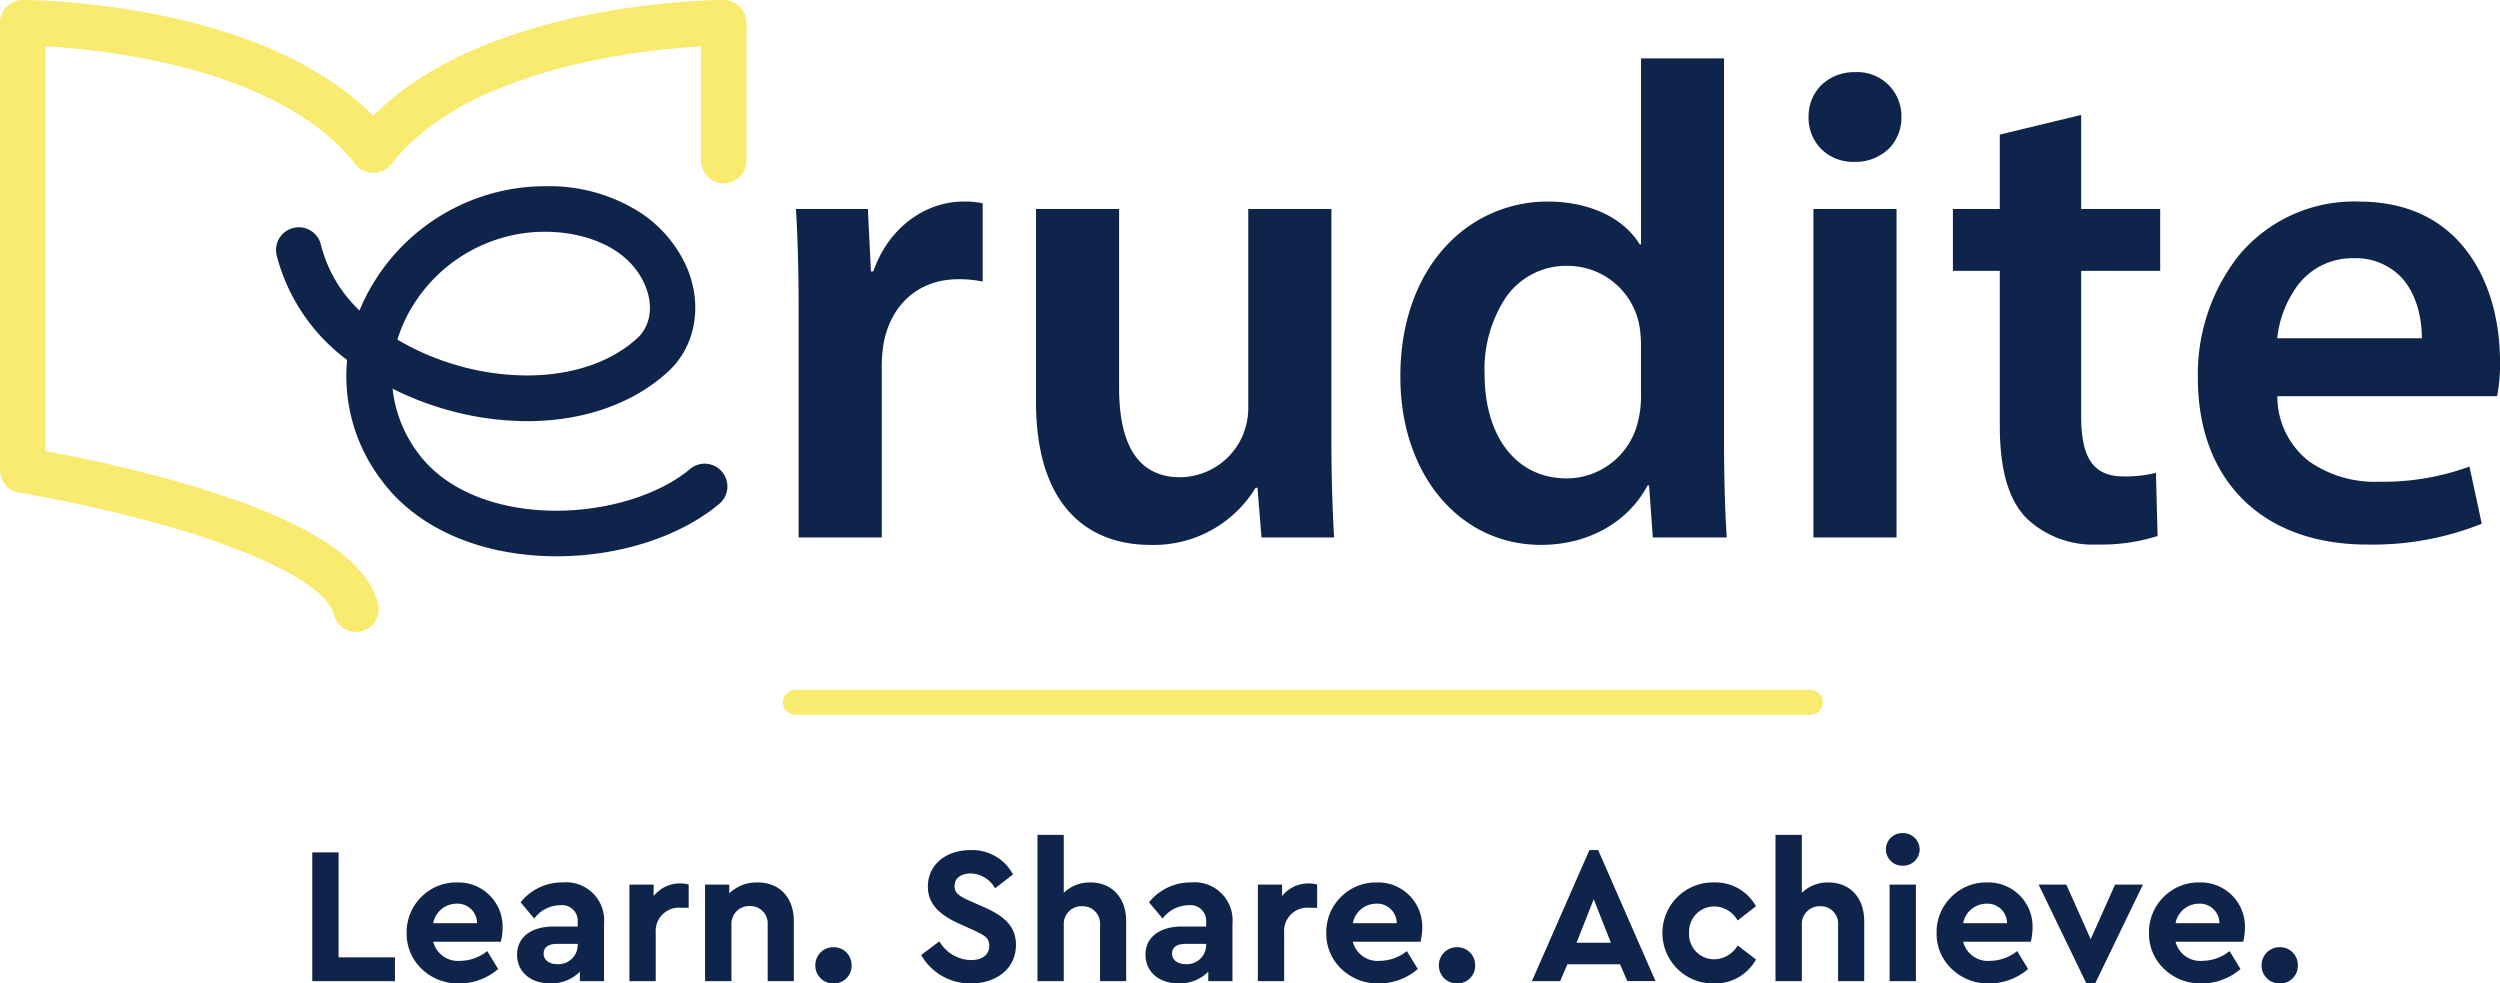
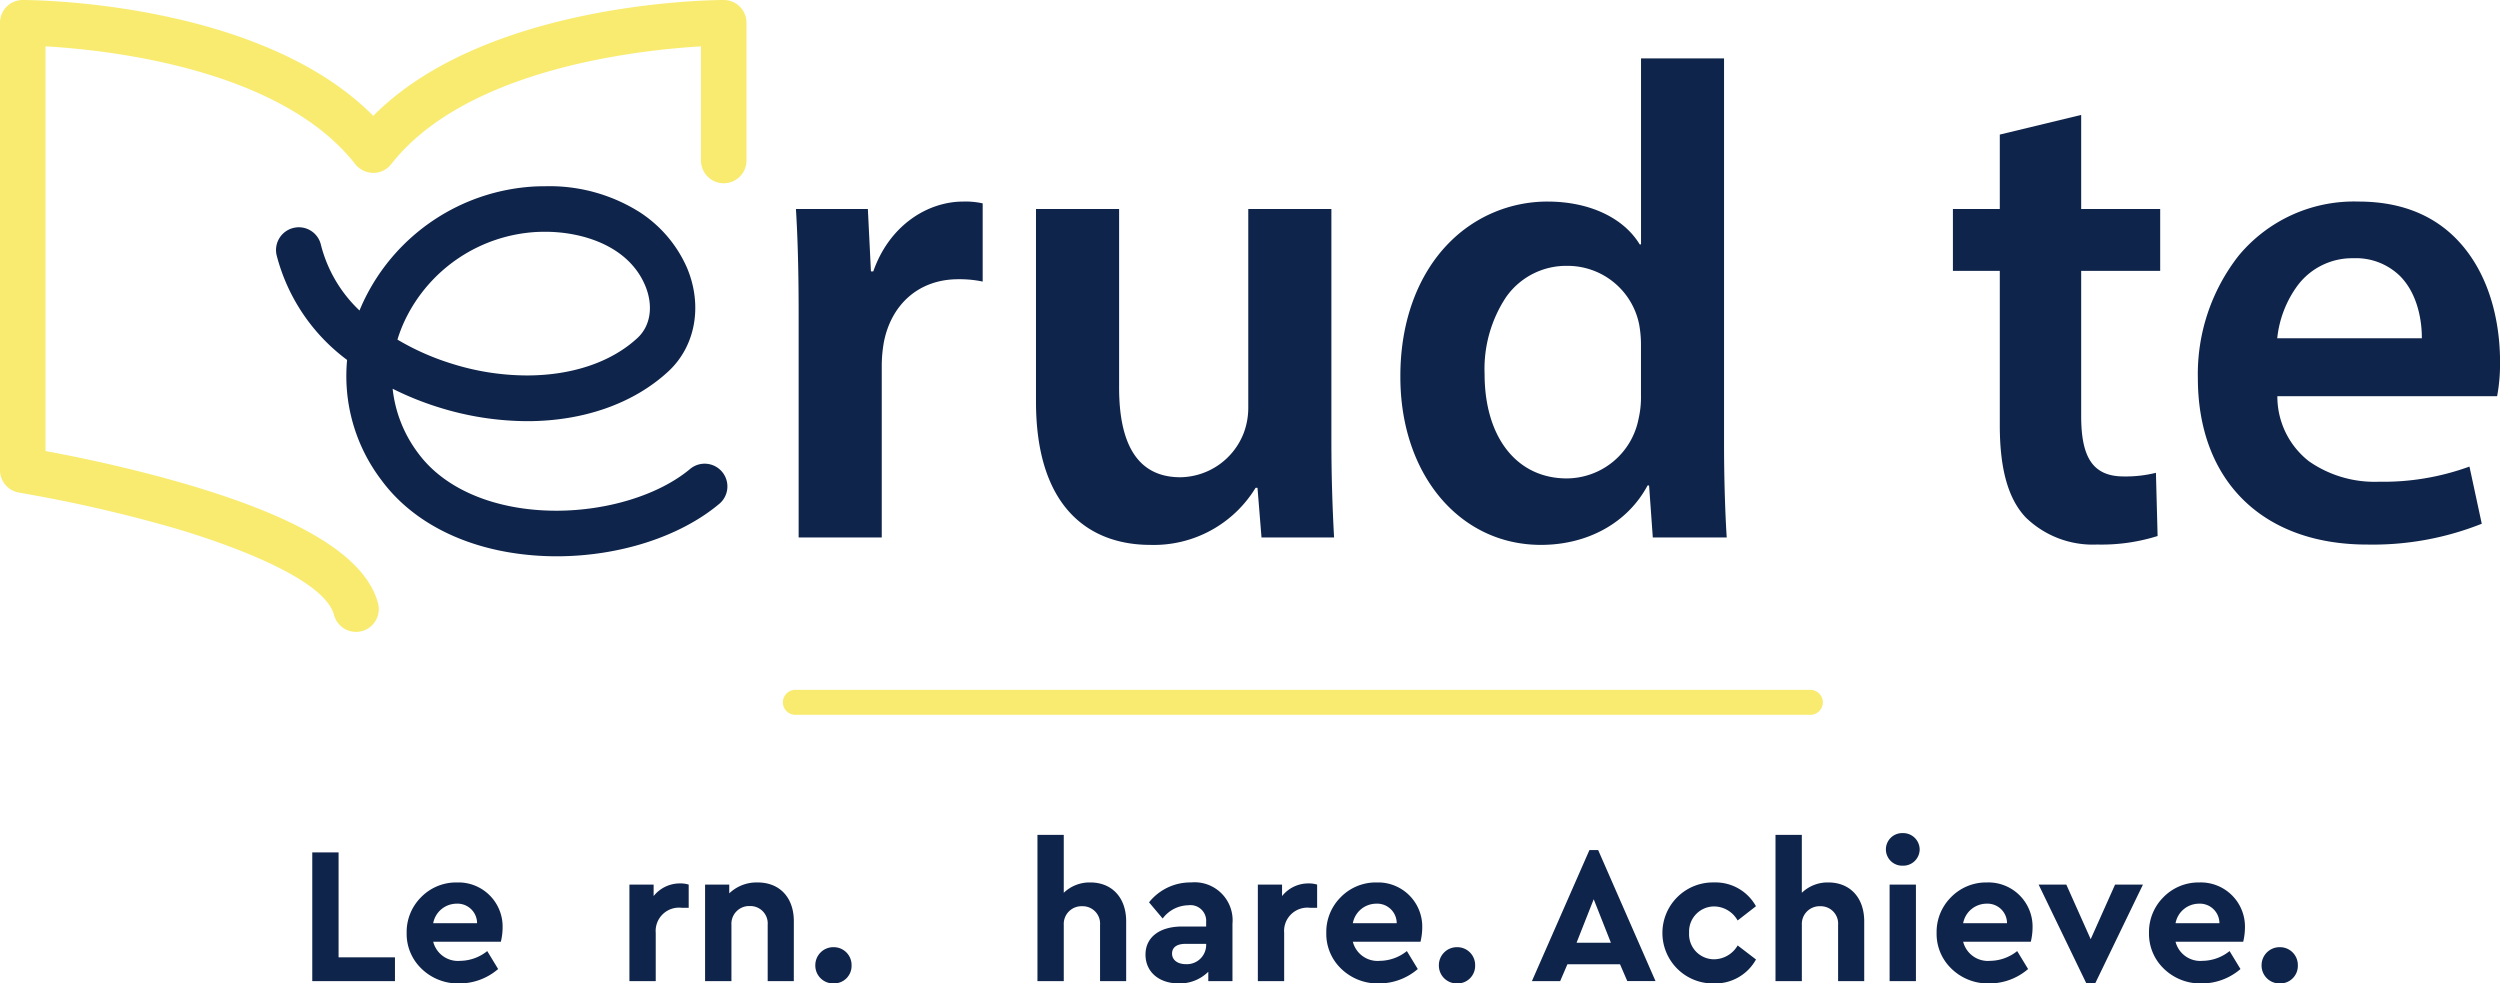
<svg xmlns="http://www.w3.org/2000/svg" width="300" height="118.015" viewBox="0 0 300 118.015">
  <defs>
    <clipPath id="cpxiisj79a">
      <path data-name="Clip 8" d="M0 118.014h300V0H0z" style="fill:none" />
    </clipPath>
    <clipPath id="jih562z4rb">
      <path data-name="Clip 17" d="M0 0h11.514v12.123H0z" style="fill:none" />
    </clipPath>
  </defs>
  <path data-name="Fill 1" d="M.324 13.563C.324 8.284.213 4.4 0 .892h8.63L9 8.381h.281C11.223 2.829 15.818 0 20.069 0a9.485 9.485 0 0 1 2.34.216V9.6a13.524 13.524 0 0 0-2.922-.281c-4.748 0-8.043 3.022-8.934 7.54a16.559 16.559 0 0 0-.256 3v20.448H.324z" transform="translate(95.513 24.188)" style="fill:#0f244a" />
  <path data-name="Fill 3" d="M35.447 27.607c0 4.683.145 8.6.324 11.808h-8.71l-.48-5.955h-.23a14.3 14.3 0 0 1-12.626 6.847C6.54 40.307 0 35.99 0 23.114V0h9.974v21.447c0 6.546 2.07 10.743 7.352 10.743a8.275 8.275 0 0 0 7.608-5.328 8.606 8.606 0 0 0 .54-3.081V0h9.974z" transform="translate(124.319 25.08)" style="fill:#0f244a" />
  <path data-name="Fill 5" d="M16.867 58.377C7.094 58.377 0 49.905 0 38.234c-.029-6.57 2.062-12.3 5.888-16.147a16.518 16.518 0 0 1 11.781-4.908c4.97 0 9.1 1.921 11.049 5.137h.161V0h9.963v46.433c0 3.734.129 8.176.322 11.054h-8.871l-.447-6.242h-.179c-2.379 4.465-7.167 7.132-12.8 7.132zm3.22-33.482a8.809 8.809 0 0 0-7.4 3.745 15.6 15.6 0 0 0-2.58 9.224c0 7.616 3.873 12.537 9.866 12.537a8.822 8.822 0 0 0 8.6-7.1 11.626 11.626 0 0 0 .3-2.906v-5.906a13.5 13.5 0 0 0-.225-2.6 8.754 8.754 0 0 0-8.561-6.995z" transform="translate(168.044 7.009)" style="fill:#0f244a" />
  <path data-name="Clip 8" d="M0 118.014h300V0H0z" style="fill:none" />
  <g data-name="logo_1" style="clip-path:url(#cpxiisj79a)">
-     <path data-name="Fill 7" d="M10.558 55.839H.585v-39.42h9.973v39.42zm-5.1-45.076a5.428 5.428 0 0 1-3.943-1.544A5.34 5.34 0 0 1 0 5.388 5.308 5.308 0 0 1 1.506 1.58 5.674 5.674 0 0 1 5.58 0a5.278 5.278 0 0 1 5.562 5.388 5.271 5.271 0 0 1-1.493 3.783 5.75 5.75 0 0 1-4.187 1.592z" transform="translate(217.027 8.659)" style="fill:#0f244a" />
    <path data-name="Fill 9" d="M15.392 0v11.289h9.482v7.426h-9.482v17.391c0 4.825 1.284 7.276 5.1 7.276a15.005 15.005 0 0 0 3.871-.435l.2 7.585a22.406 22.406 0 0 1-7.253 1.022 11.541 11.541 0 0 1-8.568-3.249C6.6 46.043 5.626 42.417 5.626 37.251V18.715H0v-7.426h5.626V2.36z" transform="translate(234.349 13.79)" style="fill:#0f244a" />
    <path data-name="Fill 10" d="M20.294 41.158C7.776 41.158 0 33.5 0 21.171A23.035 23.035 0 0 1 4.884 6.507 17.971 17.971 0 0 1 19.277 0c5.825 0 10.3 2.135 13.3 6.347 3.207 4.5 3.686 9.967 3.686 12.822a21.325 21.325 0 0 1-.35 4.187H9.541a9.856 9.856 0 0 0 3.795 7.811 13.769 13.769 0 0 0 8.382 2.453 30.209 30.209 0 0 0 10.875-1.82l1.477 6.86a35.269 35.269 0 0 1-13.776 2.498zM18.656 6.8a8.175 8.175 0 0 0-6.7 3.29 12.93 12.93 0 0 0-2.431 6.315h17.353c.012-1.114-.131-4.955-2.617-7.469A7.562 7.562 0 0 0 18.656 6.8z" transform="translate(263.742 24.188)" style="fill:#0f244a" />
    <path data-name="Fill 11" d="M33.672 44.406a34.652 34.652 0 0 1-4.212-.256c-7.26-.884-13.22-4.028-16.785-8.85a20.62 20.62 0 0 1-4.146-14.457 22.7 22.7 0 0 1-8.46-12.58 2.731 2.731 0 0 1 2.055-3.269 2.72 2.72 0 0 1 3.269 2.055 16.385 16.385 0 0 0 4.626 7.862c.207-.5.376-.879.544-1.227A24.189 24.189 0 0 1 31.047.028C31.465.009 31.885 0 32.295 0a20.271 20.271 0 0 1 11.326 3.1 15.222 15.222 0 0 1 5.708 6.712c1.891 4.516 1.011 9.384-2.242 12.4-4.159 3.855-10.174 5.979-16.937 5.979a35.871 35.871 0 0 1-10.562-1.641 36.442 36.442 0 0 1-5.594-2.25 15.617 15.617 0 0 0 3.075 7.747c2.662 3.605 7.3 5.978 13.053 6.681a29.287 29.287 0 0 0 3.515.209c6.169 0 12.295-1.9 15.987-4.955a2.73 2.73 0 1 1 3.484 4.2c-4.7 3.9-11.966 6.224-19.436 6.224zM32.3 5.464c-.331 0-.671.008-1.01.023a18.661 18.661 0 0 0-15.8 10.548 17.129 17.129 0 0 0-.918 2.369 30.341 30.341 0 0 0 6.628 2.922 30.2 30.2 0 0 0 8.9 1.379c5.436 0 10.151-1.6 13.278-4.5 1.58-1.462 1.932-3.872.92-6.29C42.3 7.159 36.8 5.464 32.3 5.464z" transform="translate(33.122 22.349)" style="fill:#0f244a" />
    <path data-name="Fill 12" d="M42.72 75.825a2.732 2.732 0 0 1-2.638-2.033C38.807 68.978 25.11 64.6 20.941 63.381A172.95 172.95 0 0 0 2.3 59.115a2.736 2.736 0 0 1-2.3-2.7V2.729A2.729 2.729 0 0 1 2.732 0c1.215 0 28.45.168 42.059 13.9C58.4.168 85.634 0 86.849 0a2.729 2.729 0 0 1 2.729 2.729v16.582a2.731 2.731 0 0 1-5.461 0V5.563C76.663 6 55.926 8.224 46.949 19.695a2.726 2.726 0 0 1-2.15 1.048 2.765 2.765 0 0 1-2.17-1.048C33.638 8.2 12.916 5.986 5.461 5.56v48.565c3.388.625 10.05 1.965 16.974 4C36.4 62.228 43.9 66.9 45.362 72.394a2.732 2.732 0 0 1-1.94 3.34 2.848 2.848 0 0 1-.7.091" transform="translate(0 .001)" style="fill:#f8eb6f" />
    <path data-name="Fill 13" d="M123.285 2.99H1.494a1.5 1.5 0 0 1 0-2.99h121.791a1.5 1.5 0 1 1 0 2.99" transform="translate(93.832 82.786)" style="fill:#f8eb6f" />
  </g>
  <path data-name="Fill 15" d="M0 0v15.446h9.923v-2.857H3.158V0z" transform="translate(37.472 102.288)" style="fill:#0f244a" />
  <g data-name="Group 52">
    <g data-name="Group 18">
-       <path data-name="Clip 17" d="M0 0h11.514v12.123H0z" style="fill:none" transform="translate(48.799 105.892)" />
      <g data-name="Group 18" style="clip-path:url(#jih562z4rb)" transform="translate(48.799 105.892)">
        <path data-name="Fill 16" d="M6.213 12.123a6.28 6.28 0 0 1-4.529-1.871A5.786 5.786 0 0 1 0 6.061a5.892 5.892 0 0 1 1.711-4.268A5.884 5.884 0 0 1 5.938 0h.126a5.3 5.3 0 0 1 5.452 5.38 7.434 7.434 0 0 1-.21 1.733h-8.12a3.062 3.062 0 0 0 3.251 2.294A5.264 5.264 0 0 0 9.67 8.236l1.309 2.155a7.119 7.119 0 0 1-4.631 1.73zM5.946 2.55a2.866 2.866 0 0 0-2.76 2.341h5.265A2.347 2.347 0 0 0 5.946 2.55z" transform="translate(-.001 .001)" style="fill:#0f244a" />
      </g>
    </g>
-     <path data-name="Fill 19" d="M4.005 12.12C1.61 12.12 0 10.729 0 8.659s1.678-3.368 4.378-3.368h2.9v-.517A1.89 1.89 0 0 0 5.127 2.74 3.922 3.922 0 0 0 2.06 4.33L.424 2.387A6.343 6.343 0 0 1 5.475 0a4.559 4.559 0 0 1 4.961 4.961v6.88h-2.9v-1.124a4.86 4.86 0 0 1-3.531 1.403zM4.8 7.371c-1.04 0-1.613.416-1.613 1.171s.652 1.265 1.661 1.265a2.315 2.315 0 0 0 2.433-2.3v-.136z" transform="translate(62.048 105.892)" style="fill:#0f244a" />
    <path data-name="Fill 21" d="M7.114 2.925h-.841a2.8 2.8 0 0 0-3.115 3.019v5.779H0V.142h2.905v1.377A4.016 4.016 0 0 1 6.086 0a3.319 3.319 0 0 1 1.028.142z" transform="translate(75.53 106.01)" style="fill:#0f244a" />
    <path data-name="Fill 23" d="M10.647 11.839H7.512V5.078a2.087 2.087 0 0 0-2.15-2.246 2.127 2.127 0 0 0-2.2 2.246v6.762H0V.256h2.9v1.053A4.74 4.74 0 0 1 6.3 0c2.689 0 4.351 1.846 4.351 4.655z" transform="translate(84.61 105.894)" style="fill:#0f244a" />
    <path data-name="Fill 25" d="M2.2 0a2.139 2.139 0 0 1 2.151 2.175A2.108 2.108 0 0 1 2.2 4.351 2.145 2.145 0 0 1 0 2.175 2.161 2.161 0 0 1 2.2 0" transform="translate(97.838 113.662)" style="fill:#0f244a" />
-     <path data-name="Fill 27" d="M2.178 10.951A4.5 4.5 0 0 0 5.969 13.2c1.38 0 2.2-.656 2.2-1.71 0-.912-.488-1.241-1.965-1.917l-1.661-.75C2.178 7.767.8 6.435.8 4.376.8 1.729 3 0 5.921 0a5.554 5.554 0 0 1 5.1 2.922L8.869 4.586a3.464 3.464 0 0 0-2.948-1.78c-1.1 0-1.917.54-1.917 1.5 0 .818.488 1.193 1.8 1.778l1.755.772c2.6 1.144 3.814 2.434 3.814 4.515C11.374 14.2 9.056 16 5.969 16A6.733 6.733 0 0 1 0 12.589z" transform="translate(110.543 102.01)" style="fill:#0f244a" />
    <path data-name="Fill 29" d="M10.647 17.551H7.512v-6.74a2.087 2.087 0 0 0-2.153-2.246 2.126 2.126 0 0 0-2.2 2.246v6.739H0V0h3.158v6.952a4.461 4.461 0 0 1 3.183-1.241c2.621 0 4.305 1.846 4.305 4.655z" transform="translate(124.494 100.183)" style="fill:#0f244a" />
    <path data-name="Fill 31" d="M4.005 12.12C1.61 12.12 0 10.729 0 8.659s1.678-3.368 4.378-3.368h2.9v-.517A1.89 1.89 0 0 0 5.127 2.74 3.922 3.922 0 0 0 2.06 4.33L.424 2.387A6.343 6.343 0 0 1 5.475 0a4.559 4.559 0 0 1 4.961 4.961v6.88h-2.9v-1.124a4.86 4.86 0 0 1-3.531 1.403zM4.8 7.371c-1.04 0-1.613.416-1.613 1.171s.652 1.265 1.661 1.265a2.315 2.315 0 0 0 2.433-2.3v-.136z" transform="translate(137.46 105.892)" style="fill:#0f244a" />
    <path data-name="Fill 33" d="M7.114 2.925h-.841a2.8 2.8 0 0 0-3.115 3.019v5.779H0V.142h2.905v1.377A4.016 4.016 0 0 1 6.086 0a3.319 3.319 0 0 1 1.028.142z" transform="translate(150.942 106.01)" style="fill:#0f244a" />
    <g data-name="Group 37">
      <path data-name="Clip 36" d="M0 0h11.514v12.123H0z" style="fill:none" transform="translate(159.155 105.892)" />
      <g data-name="Group 37" style="clip-path:url(#jih562z4rb)" transform="translate(159.155 105.892)">
        <path data-name="Fill 35" d="M6.213 12.123a6.28 6.28 0 0 1-4.529-1.871A5.786 5.786 0 0 1 0 6.061a5.892 5.892 0 0 1 1.711-4.268A5.884 5.884 0 0 1 5.938 0h.126a5.3 5.3 0 0 1 5.452 5.38 7.434 7.434 0 0 1-.21 1.733h-8.12a3.062 3.062 0 0 0 3.251 2.294A5.264 5.264 0 0 0 9.67 8.236l1.309 2.155a7.119 7.119 0 0 1-4.631 1.73zM5.946 2.55a2.866 2.866 0 0 0-2.76 2.341h5.265A2.347 2.347 0 0 0 5.946 2.55z" transform="translate(-.001 .001)" style="fill:#0f244a" />
      </g>
    </g>
    <path data-name="Fill 38" d="M2.2 0a2.139 2.139 0 0 1 2.151 2.175A2.108 2.108 0 0 1 2.2 4.351 2.145 2.145 0 0 1 0 2.175 2.161 2.161 0 0 1 2.2 0" transform="translate(172.665 113.662)" style="fill:#0f244a" />
    <path data-name="Fill 40" d="M3.391 15.726 0 15.724 6.9 0h1.05l6.88 15.72h-3.387l-.869-2.014H4.258l-.866 2.014zM7.415 5.9l-2.058 5.216h4.12z" transform="translate(183.83 102.009)" style="fill:#0f244a" />
    <path data-name="Fill 42" d="M6.2 0a5.54 5.54 0 0 1 5.029 2.854l-2.2 1.71A3.27 3.27 0 0 0 6.251 2.88a3.01 3.01 0 0 0-3.044 3.158 3 3 0 0 0 3.044 3.183A3.309 3.309 0 0 0 9.034 7.56l2.2 1.684A5.584 5.584 0 0 1 6.2 12.121 6.062 6.062 0 1 1 6.2 0" transform="translate(199.486 105.893)" style="fill:#0f244a" />
    <path data-name="Fill 44" d="M10.647 17.551H7.512v-6.74a2.087 2.087 0 0 0-2.15-2.246 2.127 2.127 0 0 0-2.2 2.246v6.739H0V0h3.158v6.952a4.461 4.461 0 0 1 3.183-1.241c2.621 0 4.305 1.846 4.305 4.655z" transform="translate(213.06 100.183)" style="fill:#0f244a" />
    <path data-name="Fill 46" d="M3.6 17.761H.442V6.178H3.6v11.583zM2.014 3.908a1.955 1.955 0 1 1 0-3.908 1.98 1.98 0 0 1 2.035 1.965 1.969 1.969 0 0 1-2.035 1.943z" transform="translate(226.311 99.973)" style="fill:#0f244a" />
    <path data-name="Fill 48" d="M6.213 12.123a6.28 6.28 0 0 1-4.529-1.871A5.786 5.786 0 0 1 0 6.061a5.892 5.892 0 0 1 1.711-4.268A5.884 5.884 0 0 1 5.938 0h.126a5.3 5.3 0 0 1 5.452 5.38 7.434 7.434 0 0 1-.21 1.733h-8.12a3.062 3.062 0 0 0 3.251 2.294A5.264 5.264 0 0 0 9.67 8.236l1.309 2.155a7.119 7.119 0 0 1-4.631 1.73zM5.946 2.55a2.866 2.866 0 0 0-2.76 2.341h5.265A2.347 2.347 0 0 0 5.946 2.55z" transform="translate(232.392 105.893)" style="fill:#0f244a" />
    <path data-name="Fill 49" d="M12.518 0 6.784 11.862H5.731L0 0h3.323l2.925 6.552L9.173 0z" transform="translate(244.635 106.151)" style="fill:#0f244a" />
    <path data-name="Fill 50" d="M6.213 12.123a6.28 6.28 0 0 1-4.529-1.871A5.786 5.786 0 0 1 0 6.061a5.892 5.892 0 0 1 1.711-4.268A5.884 5.884 0 0 1 5.938 0h.126a5.3 5.3 0 0 1 5.452 5.38 7.434 7.434 0 0 1-.21 1.733h-8.12a3.062 3.062 0 0 0 3.251 2.294A5.264 5.264 0 0 0 9.67 8.236l1.309 2.155a7.119 7.119 0 0 1-4.631 1.73zM5.946 2.55a2.866 2.866 0 0 0-2.76 2.341h5.265A2.347 2.347 0 0 0 5.946 2.55z" transform="translate(257.879 105.893)" style="fill:#0f244a" />
    <path data-name="Fill 51" d="M2.2 0a2.139 2.139 0 0 1 2.151 2.175A2.108 2.108 0 0 1 2.2 4.351 2.145 2.145 0 0 1 0 2.175 2.161 2.161 0 0 1 2.2 0" transform="translate(271.39 113.662)" style="fill:#0f244a" />
  </g>
</svg>